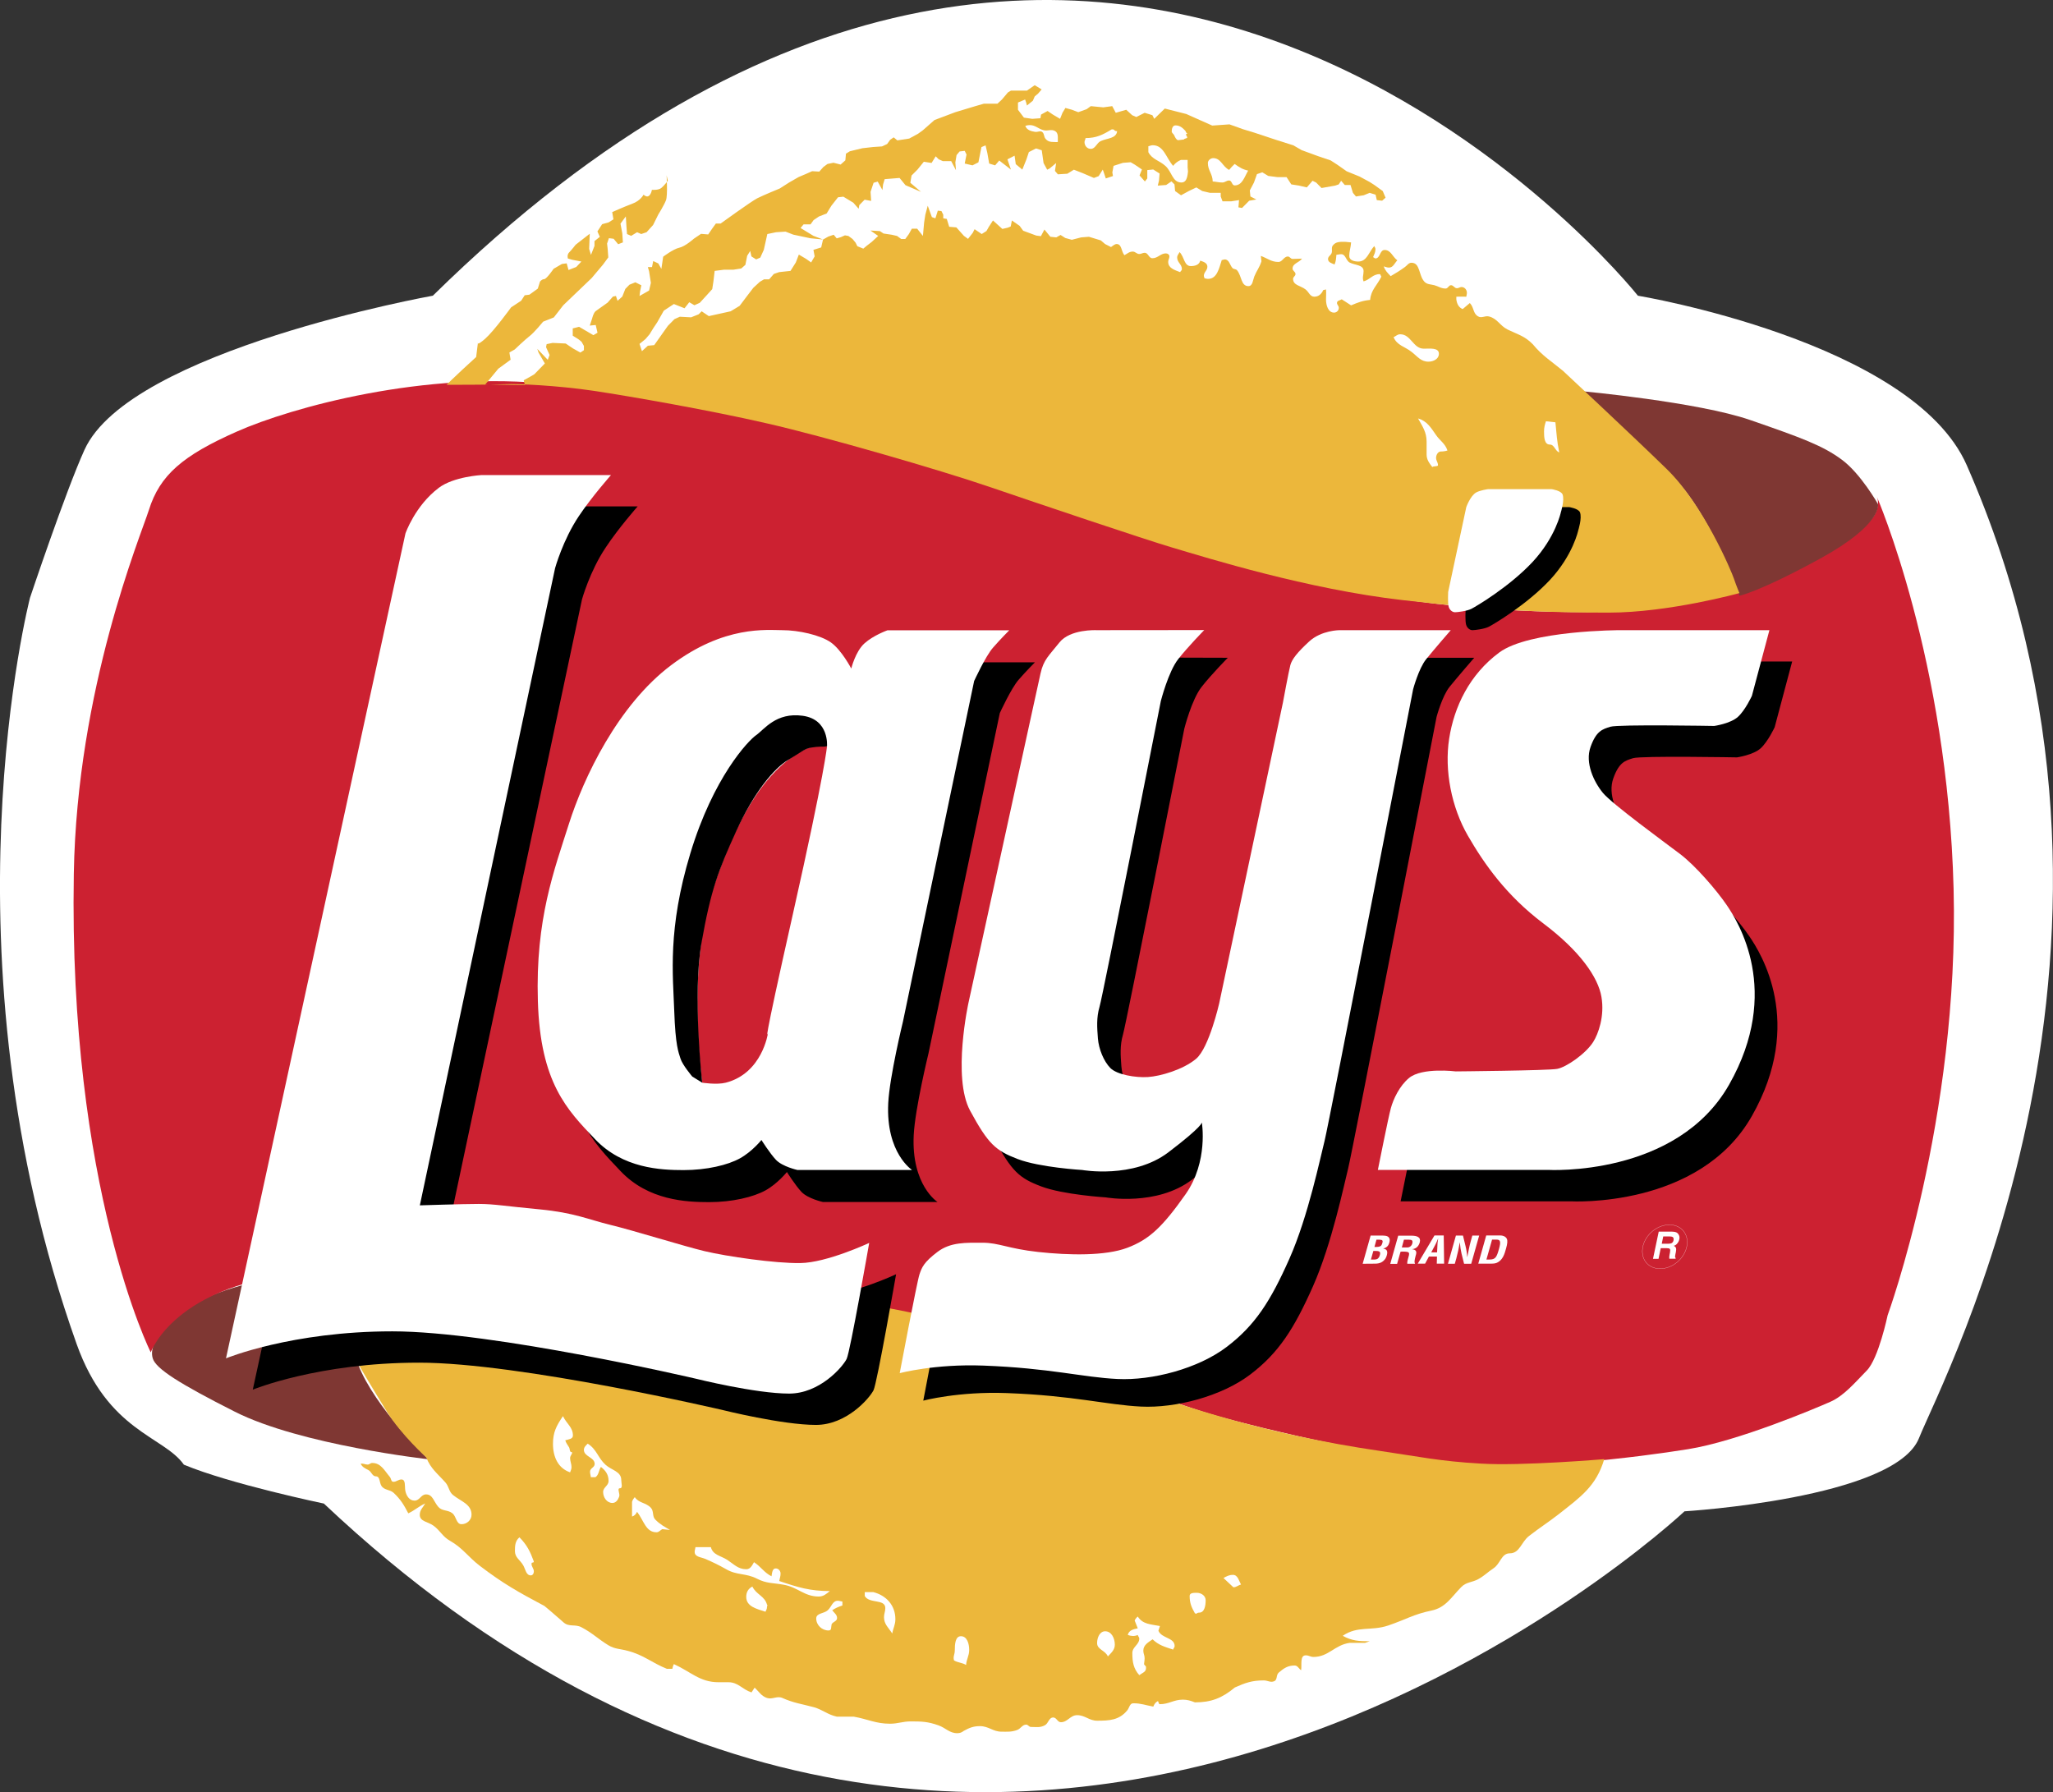
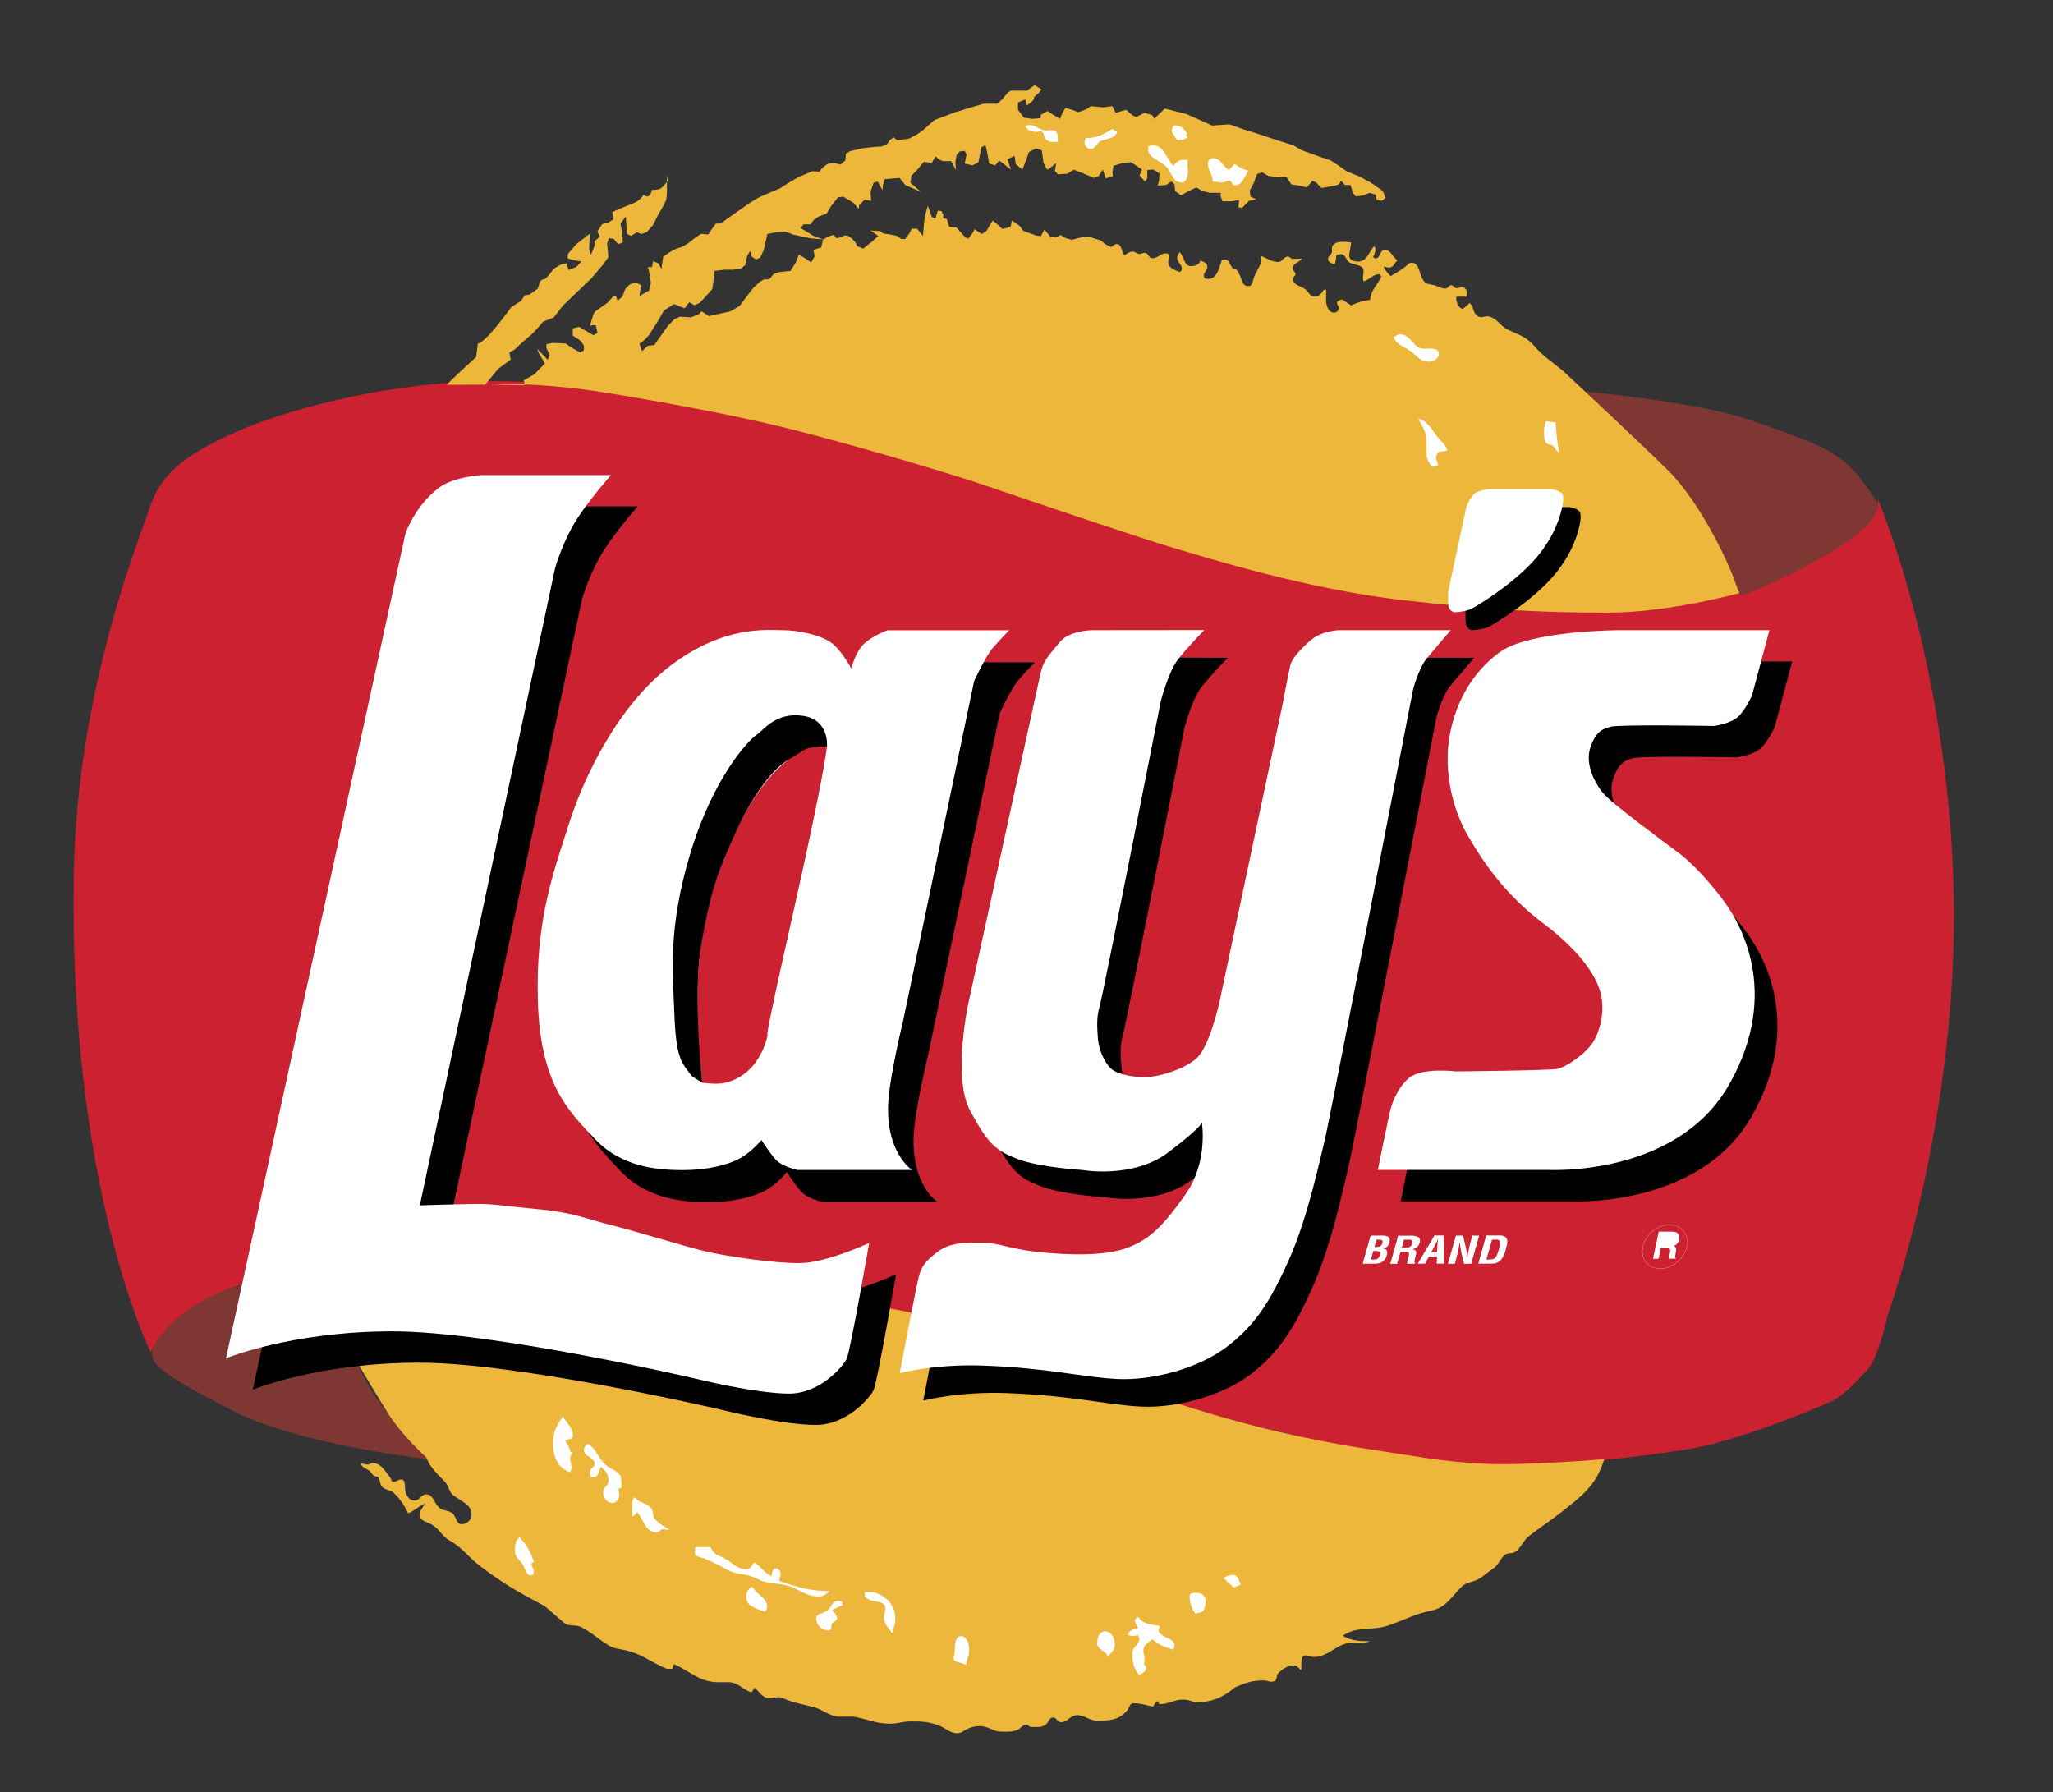
<svg xmlns="http://www.w3.org/2000/svg" version="1.1" id="Layer_1" x="0px" y="0px" viewBox="0 0 2038.6 1779.4" style="enable-background:new 0 0 2038.6 1779.4;" xml:space="preserve">
  <rect x="0" y="0" width="2038.6" height="1779.4" fill="#333333" stroke="none" />
  <style type="text/css">
	.st0{fill:#FFFFFF;}
	.st1{fill:#7F3733;}
	.st2{fill:#CC2131;}
	.st3{fill:#ECB73B;}
	.st4{fill:none;stroke:#FFFFFF;stroke-width:0.201;stroke-miterlimit:2.613;}
</style>
  <g>
    <g>
-       <path class="st0" d="M429.8,293.6c0,0-300.9,53.9-345.9,153c-18.9,41.7-54.1,146.9-54.1,146.9s-91.6,353.7,46.3,741    c31.1,87.2,86.4,91.2,106.5,119.8c46.3,19.3,139,38.6,139,38.6c679.1,640.2,1351.1,7.7,1351.1,7.7s208.8-12.6,232.8-72.6    c24-60.1,254.4-494.2,47.5-966c-54-123.1-326.6-168.4-326.6-168.4S1101.8-367,429.8,293.6L429.8,293.6z" />
      <path class="st0" d="M1173.1,166v-11.4h-6.6c-3,1.2-5.6,3.2-7.5,5.8c-7.1-8.3-9.2-20.4-20-20.4c-1.7,0-2.6,0.7-4.3,1v5.8    c3.8,7.3,10.6,8,16.7,13.6c6.4,5.8,6.8,16.3,15.6,16.3c6.4,0,6.1-8.7,6.8-15.3L1173.1,166z M1232.3,165c-5.4-1.2-8.5-3.2-13.2-6.6    c-2,1.8-3.8,3.7-5.4,5.8c-6.6-3.4-8-11.7-15.6-11.7c-2.6,0-5.2,2.2-5.2,4.9c0,7.3,4.7,10.9,4.7,18.2c3.8,0.2,5.6,1,9.4,1    c2.6,0,4-1.9,6.6-1.9c2.8,0,2.6,4.9,5.4,4.9C1226.6,179.6,1228.5,171.6,1232.3,165z M1098.8,124.4c-8.7,5.4-15.1,8.5-25.5,8.5    c0,1.5-0.9,2.4-0.9,3.9c0,3.6,2.6,6.8,6.1,6.8c4.7,0,5.7-5.8,9.9-7.8c6.4-2.9,15.1-2.4,15.8-9.7    C1100.7,126.4,1102.3,123.9,1098.8,124.4L1098.8,124.4z M1046.2,136.8c-0.1-4.3,0.8-8.9-2.8-10.9c-3.7-2.1-6.9,0.2-11.1-0.8    c-5.5-1.4-8.1-5.1-13.7-5.1c-1.6,0-2.8,0.3-4.3,0.8c1.5,4.1,5.2,5.2,9.4,5.9c2.8,0.5,5.4-1.6,7.4,0.4c1.9,1.9,1.2,4.2,2.9,6.3    c2.3,2.9,5,3.3,8.6,3.3C1043.6,136.8,1045.3,137,1046.2,136.8L1046.2,136.8z M1173,128.4c-1.4,0-1.3-1.8-2.4-2.9    c-2.9-3-5.3-5.1-9.4-5.1c-2.7,0-3.7,3.2-3.7,5.9c0,1.8,1.7,2.4,2.5,4c0.9,2,1.6,4,3.7,4.8l5.8-0.7c0.1-0.9,3.2-1,3.2-2    c0-1.3-1.2-1.7-1.2-3C1171.4,128.8,1173.7,128.4,1173,128.4L1173,128.4z M500.8,1521.7c-6.6-10.9-14.5-13.6-20.3-24.6    c-4.7,5.8-6,10.7-6,18.2c0,3.5,1.3,5.2,1.5,8.7c4.9-1.5,5.4-6.2,9-9.9C488.7,1520,495,1525.2,500.8,1521.7L500.8,1521.7z" />
    </g>
    <path class="st1" d="M425.3,1448.9c0,0-126.6-14.1-192.1-47.2c-55.2-27.9-78.4-42.7-81.5-52.9c-5.9-19.1,24.1-46,53-60.1   c28.5-13.9,102.9-29.8,120.5-25.9c17.5,4,17.5,58.9,30.4,92C372.4,1398,425.3,1448.9,425.3,1448.9z" />
    <path class="st2" d="M149.7,1342.8c0,0-81.8-163.1-76.4-475.3c3.1-183.9,66.4-335.5,74.5-361c10.9-34.8,33.6-54.2,87.4-78   c53.8-23.9,187.1-60.9,313.4-47c126.3,13.9,271,43.2,478.1,115.1c207.3,71.9,347.8,109.1,533,111.1c185.2,2,255.8-62.1,284.3-80   c28.5-17.9,19.5-35,19.5-35s70.6,162,76.4,390.1c5.8,228.1-65.5,423.1-65.5,423.1s-9,43-20.7,54.9c-11.7,11.9-22.6,25.1-36.3,31.1   c-13.6,6-91.3,39-141.2,47c-49.9,8-158.7,21.9-235.1,13.9c-76.4-8-183.3-33-233.2-47c-49.9-13.9-225.4-82.8-313.5-103.9   c-88.1-21.1-385-43.9-569.3-39C176.2,1266.8,149.7,1342.8,149.7,1342.8L149.7,1342.8z" />
    <path class="st1" d="M1570.6,388.4c0,0,115.4,10.7,167.2,28.6c51.8,17.9,72.5,25.6,91.2,39.5c18.8,13.9,35.8,44,35.8,44   s5.1,19.8-57.2,54c-60.4,33.1-80.3,37-80.3,37s-27.1-76.5-62.8-114.8C1644.4,455.1,1570.6,388.4,1570.6,388.4L1570.6,388.4z" />
    <path class="st3" d="M1593,1448.8c-8,26.9-23.5,37.5-44.9,54.4c-11.3,8.8-18.5,13.1-29.8,21.9c-7.8,6-9.2,17.2-19.1,17.2   c-8.4,0-9.2,10.2-16.1,14.8c-5.9,3.9-9,7.4-15.3,10.9c-6.1,3.3-11.8,2.7-16.8,7.8c-10.1,10.3-15.5,20.5-29.8,23.4   c-17.2,3.5-26.2,9.2-42.8,14.8c-17,5.7-30.2,0-45.1,10.2c9.2,5.1,16.2,5.4,26.8,5.4l-4.6,1.6h-15.3c-14.9,2.1-21,14-35.9,14   c-3.1,0-4.6-1.6-7.7-1.6c-5.9,0-3.8,8.8-4.6,14.8c-2.5-1.7-3.4-4.7-6.5-4.7c-6.7,0-10.7,2.7-15.7,7c-2.9,2.5-1.1,7.2-4.6,8.6   c-3.6,1.6-6.3-0.8-10.3-0.8c-11.5,0-18.2,2.3-28.7,7c-12.6,10.5-23.4,14.8-39.7,14.8c-4-1.6-7.5-2.7-11.9-2.7   c-9.2,0-13.8,4.5-22.9,4.5c-1.3,0-1.1-2.1-1.9-3.1c-2.3,1.2-3.6,2.9-4.6,5.5c-7.9-1.4-12-3.3-19.9-3.3c-3.6,0-3.8,4.5-6.1,7.2   c-8,9.6-17.6,10.1-29.8,10.1c-8,0-11.9-5.5-19.9-5.5c-6.7,0-9.4,7-16.1,7c-3.4,0-4.2-4.7-7.6-4.7c-4.4,0-4.6,5.9-8.4,7.8   c-4.8,2.5-8.4,1.6-13.8,1.6c-1.9,0-2.7-2.3-4.6-2.3c-4,0-5.4,4.1-9.2,5.4c-5.5,2-9.4,1.6-15.3,1.6c-8.6,0-12.8-5.5-21.4-5.5   c-6.5,0-10.5,1.6-16.1,4.7c-2.1,1.6-3.8,2.3-6.5,2.3c-7.8,0-11.5-5.3-18.7-7.8c-10.3-3.7-16.6-3.9-27.5-3.9c-8,0-12.6,2.3-20.6,2.3   c-14.1,0-21.8-4.5-35.9-7h-16.8c-9.5-2.1-13.8-6.8-22.9-9.4c-12.2-3.3-19.9-4.1-31.3-9.2c-5.4-2.3-9.7,1.8-15.3,0   c-5.7-2-7.6-6-12.2-10.2l-3.1,4.7c-9.4-3.1-13.2-10.1-22.9-10.1h-9.9c-18.5,0-27.3-10.3-44.3-18c-0.8,1.8-1.2,2.7-1.5,4.7h-5.4   c-15.3-6.2-22.9-13.7-39-17.9c-7.3-2-12.6-1.6-19.1-5.5c-10.5-6.4-15.7-12.1-26.8-17.9c-6.3-3.3-12.2,0-17.6-4.7   c-7.3-6.2-11.5-10.2-19.1-16.4c-26-13.8-41-22.2-64.1-39.8c-11.8-9-16.8-17.6-29.8-25c-7.3-4.1-9.4-9.8-16.1-14.8   c-5.4-4.1-13.8-4.1-13.8-10.9c0-4.9,3.1-7.2,5.4-11.3c-6.9,3.1-9.9,6.6-16.8,9.8c-4.4-8.4-7.6-13.8-14.5-20.3   c-3.8-3.5-9.4-2.5-12.2-7c-2.1-3.3-1.3-9.4-5.4-9.4c-3.8,0-4.2-4.5-7.6-6.3c-3.4-1.7-5.9-2.9-7.6-6.2c2.7-0.6,4.2,0.8,6.9,0.8   c1.9,0,2.7-1.6,4.6-1.6c8.6,0,12,7.4,17.6,14c1.3,1.8,1.1,4.7,3.4,4.7c3.2,0,4.8-2.3,8-2.3c4.4,0,3.1,6.6,3.8,10.9   c0.9,5.1,4,10.1,9.2,10.1c5.2,0,6.3-6.2,11.5-6.2c6.7,0,7.6,7.4,12.2,12.5c3.8,4.3,9.4,2.7,13.8,6.2c4.2,3.3,3.8,10.9,9.2,10.9   c5.2,0,9.9-4.1,9.9-9.4c0-10.5-10.3-13.1-18.3-19.5c-4.2-3.3-4-8.4-7.6-12.5c-8-9-14.7-13.7-19.1-25c-1.7,0.8,0,0,0,0   s-24.6-22-39.1-45.4c-14.5-23.4-28.4-47.2-28.4-47.2l-27.4-92.4c0,0,344.3-2.7,560.9,38.2c140.6,26.5,250.7,106.9,481.5,140.5   c38.4,5.6,58.8,10.2,99.3,12.5C1510.5,1455.8,1593,1448.8,1593,1448.8L1593,1448.8z" />
    <path d="M633.2,502.8H504.6c0,0-27.4,1.5-42.2,12.6c-23.7,17.8-33.2,45.4-33.2,45.4l-178.2,819c0,0,64.9-26.8,165.2-26.8   s301.7,47.1,301.7,47.1s59,14.7,92.3,14.7c30.3,0,52.9-26.1,57.2-34.4c3.5-6.9,22.4-115.2,22.4-115.2s-42.1,19.7-68.4,20   c-24.9,0.4-72.6-6.5-95-11.8c-20.2-4.8-71.5-20.7-93.6-26.1c-22.1-5.4-35.8-12.2-70.1-15.4c-34.4-3.2-45.2-5.4-60.6-5.4   c-15.4,0-58.5,1.4-58.5,1.4l134.3-632.7c0,0,7.7-27.9,23.5-51.5C614.1,524.4,633.2,502.8,633.2,502.8L633.2,502.8z" />
    <path class="st0" d="M606.7,471.7H478c0,0-27.4,1.5-42.2,12.6c-23.7,17.8-33.2,45.4-33.2,45.4l-178.2,819c0,0,64.9-26.8,165.2-26.8   s301.7,47.1,301.7,47.1s59,14.7,92.3,14.7c30.2,0,52.9-26.1,57.1-34.4c3.5-6.9,22.4-115.2,22.4-115.2s-42.1,19.7-68.4,20   c-24.9,0.4-72.6-6.5-95-11.8c-20.2-4.8-71.5-20.8-93.6-26.1c-22.1-5.4-35.8-12.1-70.1-15.4c-34.4-3.2-45.2-5.4-60.6-5.4   c-15.4,0-58.5,1.4-58.5,1.4l134.3-632.7c0,0,7.7-27.9,23.5-51.5C587.5,493.4,606.7,471.7,606.7,471.7L606.7,471.7z" />
    <path d="M931,1193.5H817.2c0,0-14.9-3.3-21.3-10c-6.3-6.7-14.5-19.8-14.5-19.8s-9.2,11.5-21.2,18.2c-12.1,6.7-33.1,11.7-56,11.7   c-22.9,0-60.3-1.7-87.9-30.7c-27.6-29-54.4-55.7-56.8-137.1c-2.5-81.4,16.3-130.2,30.9-175.9C604.9,804.3,639,732.1,692,692.3   s95-34.7,110.6-34.7c15.5,0,37.4,4.6,48,12.1c10.6,7.5,20.2,25.9,20.2,25.9s4.1-16.9,13.1-25c9-8.1,22.9-13,22.9-13h120.9   c0,0-8.8,8.8-16.1,17.2c-7.4,8.3-18.8,33.2-18.8,33.2L922,1045.8c0,0-13.4,54.9-14.7,81.4C904.9,1176.9,931,1193.5,931,1193.5   L931,1193.5z M1112,652.8c0,0-26-1.2-36.6,12.2c-10.6,13.4-15.7,16.9-18.8,30.9c-3.1,14-7.1,32.3-7.1,32.3l-64.4,294.6   c0,0-16.3,74.1,1.6,107.2c18,33.2,25.3,39.7,47.2,48c21.9,8.3,64.2,10.9,64.2,10.9s50.5,9,85.4-17.5s33.3-29.8,33.3-29.8   s6.7,38.8-16.1,71.4c-22.9,32.5-36,44.8-57.8,53.2c-21.9,8.3-58.3,7.5-88.5,4.2c-30.2-3.3-39-9.2-55.4-9.2   c-16.4,0-31.7-0.8-44.8,9.2c-13.1,10-15.3,14.8-17.8,22.3c-2.5,7.5-19.6,98-19.6,98s34.9-9.3,83-7.5c66.6,2.5,98.9,11.7,133.2,13.4   c34.3,1.7,79.9-10.2,108.3-31.7c28.4-21.5,43.7-45.5,62.5-87.8c18.8-42.4,30.9-101.2,34.9-117c4.1-15.9,87.8-448.3,87.8-448.3   s5.5-20.6,12.9-29.8c7.4-9.2,24.5-28.9,24.5-28.9h-110.6c0,0-18,0-30.2,11.3c-11.6,10.8-17,17.5-18.6,23.4   c-1.6,5.9-7.4,37.3-7.4,37.3l-63.3,298.7c0,0-10,44-22.9,54.9c-12.9,10.9-35.6,17.3-47.8,18.2s-30.9-2.3-37.4-9   c-6.5-6.7-11.4-18.6-12.2-29.2c-0.8-10.6-1.6-20.6,1.6-31.5c3.3-10.9,60.9-303.7,60.9-303.7s7.3-29,17.2-41.5   c9.8-12.5,26-28.9,26-28.9L1112,652.8L1112,652.8z" />
    <path class="st0" d="M1088.6,625.7c0,0-25.9-1.2-36.6,12.2c-10.6,13.4-15.7,16.9-18.8,30.9c-3.1,14-7.1,32.3-7.1,32.3l-64.4,294.5   c0,0-16.3,74.1,1.6,107.2c18,33.2,25.3,39.6,47.2,48c21.9,8.4,64.2,10.9,64.2,10.9s50.5,9,85.4-17.5c34.9-26.5,33.3-29.8,33.3-29.8   s6.7,38.8-16.1,71.3c-22.9,32.5-36,44.9-57.8,53.2c-21.9,8.3-58.2,7.5-88.5,4.2c-30.2-3.3-39-9.2-55.4-9.2   c-16.3,0-31.7-0.8-44.8,9.2c-13.1,10-15.3,14.8-17.8,22.3c-2.5,7.5-19.6,98-19.6,98s34.9-9.3,83-7.5c66.6,2.5,98.9,11.7,133.2,13.3   c34.3,1.7,79.9-10.2,108.3-31.7c28.4-21.5,43.7-45.5,62.5-87.8c18.8-42.4,30.8-101.2,34.9-117c4.1-15.9,87.9-448.3,87.9-448.3   s5.5-20.6,12.9-29.8c7.4-9.2,24.5-28.9,24.5-28.9h-110.5c0,0-18,0-30.2,11.3c-11.7,10.8-17,17.5-18.6,23.4   c-1.6,5.9-7.4,37.3-7.4,37.3l-63.3,298.7c0,0-10,44-22.9,54.9c-12.9,10.8-35.5,17.3-47.8,18.1c-12.3,0.8-30.8-2.3-37.4-9   c-6.5-6.7-11.4-18.6-12.3-29.2c-0.8-10.6-1.6-20.7,1.6-31.5c3.3-10.8,60.9-303.7,60.9-303.7s7.4-29,17.2-41.5   c9.8-12.5,25.9-28.9,25.9-28.9L1088.6,625.7L1088.6,625.7z" />
    <path d="M1779.6,656.8h-148.1c0,0-90.1,0-120.2,22.2c-29.6,21.8-44.8,54-49.7,85.5c-4.9,31.5,2.2,68.2,18.6,96.4   c16.3,28.2,49.4,53.3,86,80.9s43.3,59.9,46.6,79.1c3.3,19.2-3.1,36.9-8.2,44.9c-7.4,11.7-26.8,25-35.8,26.7   c-9,1.7-100.7,2.5-100.7,2.5s-33.3-4.2-46.3,6.5c-9.5,7.8-15.6,21.1-18.1,30c-2.5,9-12.9,61.3-12.9,61.3h169   c0,0,127.6,7.3,179.8-84.7c52.7-92.8,8.8-161.9-2.5-178.4c-9.9-14.6-30.9-39-46.4-50.7s-67.4-49.7-76.4-60.5   c-9-10.9-18-29.8-12.3-45.7c5.7-15.9,11.6-17.5,19.6-20c8-2.5,103.2-0.8,103.2-0.8s16.1-2.3,23.5-9c7.3-6.7,13.9-20.9,13.9-20.9   L1779.6,656.8z" />
    <path class="st0" d="M1757,625.7h-148.2c0,0-90.1,0-120.1,22.2c-29.6,21.9-44.8,54-49.7,85.5c-4.9,31.5,2.3,68.2,18.6,96.4   c16.3,28.2,38.2,59.4,74.8,87c36.6,27.5,54.6,53.8,57.8,73c3.3,19.2-3.1,36.8-8.2,44.8c-7.4,11.7-26.8,25.1-35.8,26.7   c-9,1.7-100.7,2.5-100.7,2.5s-33.3-4.2-46.3,6.5c-9.5,7.8-15.7,21.1-18.1,30c-2.5,9-12.9,61.3-12.9,61.3h169   c0,0,127.6,7.3,179.8-84.7c52.7-92.8,8.8-161.9-2.5-178.4c-9.9-14.5-30.9-39-46.4-50.7c-15.5-11.7-67.4-49.6-76.4-60.5   c-9-10.9-18-29.8-12.3-45.7c5.7-15.9,11.7-17.5,19.6-20c8-2.5,103.2-0.8,103.2-0.8s16.1-2.3,23.5-9c7.4-6.7,13.9-20.9,13.9-20.9   L1757,625.7z" />
    <path class="st3" d="M986,218.9l9.3,8.4l5.3-1.2l3-1.2l1.2-6l7.7,5.4l3.5,4.8l13,4.8l4.6,0.6l3.5-6.6l5.9,7.2l5.9,0.6l4.2-2.4   l4.7,3l6.5,1.8l9.3-2.4l7.7-0.6l11.8,3.6l4.2,3.6l5.9,3c1.8-1.1,3.6-3,5.6-3c5.2,0,4.4,7.1,7.7,11.1c2.9-1.5,4.8-3.6,8.3-3.6   c2.7,0,3.8,2.4,6.5,2.4c2.1,0,3.2-1.2,5.3-1.2c3.7,0,4,5.4,7.7,5.4c5.5,0,8-4.8,13.4-4.8c1.8,0,3.5,1.2,3.5,3   c0,2.1-1.2,3.3-1.2,5.4c0,6.2,6.1,8,11.8,10.2c0.6-1.1,1.8-1.7,1.8-3c0-4.8-4.7-6.6-4.7-11.5c0-2.3,1.5-3.5,2.4-5.4   c4.9,5,4.4,13.9,11.2,13.9c4.1,0,8.4-1.2,9.3-5.4c3.4,1.1,7.1,2.4,7.1,6c0,3.8-3.5,5.3-3.5,9.1c0,0.9,0.6,1.5,0.6,2.4   c1.3,0.2,2.2,0.6,3.6,0.6c8.8,0,10.8-10.1,13.6-18.7c1.2,0,1.8-0.6,3-0.6c4.3,0,4.9,5.3,7.5,8.4c1.2,1.5,3.5,0.9,4.7,2.4   c4.7,5.7,3.8,15.7,11.2,15.7c4.3,0,4.4-5.7,5.9-9.6c2.4-5.9,5.2-8.9,7.1-15.1c-0.3-1.8-0.4-3.5-0.6-5.3c6.6,2.4,10.3,6,17.4,6   c4.1,0,5.3-5.4,9.4-5.4c2.1,0,2.7,2.4,4.7,2.4c3.7,0,5.7-0.3,9.4-0.3c-3.1,4.1-9.4,4.7-9.4,9.9c0,2.4,2.9,3,2.9,5.4   c0,2.1-2.4,2.7-2.4,4.8c0,6.5,7.4,6.6,12.4,10.5c3.4,2.6,4.3,7.2,8.7,7.2c4.3,0,7.1-2.7,8.9-6.6l2.7-0.6c0.3,3.9,0,6,0,10   c0,5.9,2.2,13,8,13c2.6,0,4.7-2.1,4.7-4.7c0,0,0-0.1,0-0.1c0-2-1.8-2.9-1.8-4.8c0-2.4,2.8-2.4,4.7-3.6l9.3,6   c6.9-2.9,11.4-4.7,18.9-5.4c0.9-10.1,6.8-14.2,11.2-23.2c-0.9-0.5-0.6-2.4-1.8-2.4c-6.8,0-9.4,5.4-15.9,7.2c-1.5-3.8,0-6.2,0-10.2   c0-6.3-8-5.7-13.6-8.4c-4.1-2-4-8.4-8.7-8.4c-1.8,0-3,0.5-4.7,0.6c-0.3,3.8-0.4,6.2-1.8,9.6c-2.9-1.2-6.5-2.1-6.5-5.4   c0-2.7,2.8-3.6,3.6-6c0.9-2.7-0.6-5.3,1.2-7.5c2.8-3.6,6.6-3.6,11.2-3.6c2.6,0,4.3,0.5,6.9,0.6c-0.3,5.3-1.8,8.3-1.8,13.6   c0,4.1,4.9,5.4,8.9,5.4c8.6,0,10.2-9,15.9-15.4c0.3,1.1,1.2,1.8,1.2,3c0,3.3-1.2,5.1-2.4,8.1c1,0,1.3,1.2,2.4,1.2   c4.7,0,4.3-8.4,9-8.4c6.3,0,7.7,6.5,12.7,10.3c-2.9,3-4.1,7.2-8.3,7.2c-2.1,0-3.3-0.8-5.2-1.2c1.6,4.4,3.7,6.3,6.9,9.7   c5.6-3.3,9-5.3,14.2-9.1c2.4-1.7,3.5-4.2,6.5-4.2c8.7,0,7,12.4,12.7,18.7c2.8,3,6.2,2.6,10,3.6c4.3,1.2,6.6,3.3,11.2,3.3   c2.4,0,3-3.3,5.3-3.3c2.5,0,3.4,3,5.9,3c1.8,0,2.8-1.2,4.6-1.2c3,0,5.3,2.7,5.3,5.7c0,1.5-0.4,2.4-0.6,3.9c-3.9,0-6.1-0.2-9.9,0   v2.7c0.6,4.5,2.4,8,6.3,9.6l7.1-6c4.3,4.4,3,10.4,8.3,13.3c3.5,2,6.6-0.9,10.6,0c8.6,2.1,10.8,9.2,18.8,13.1   c9.9,4.8,16.8,6.3,24.8,14.5c9.6,11.6,18.5,16.9,30,26.4c5.8,4.7,0,0,0,0s65.8,61.3,102.8,97.3c37,36,64.6,102,67,109.2   c2.4,7.2,5.4,14.2,5.4,14.2s-69.9,19.4-129.9,19.4c-60.1,0-112-1.7-205.2-12.5c-94-10.9-191.7-41.3-228.7-52.3   c-26.4-7.8-132.2-43.4-181-60.1c-48.8-16.7-162.7-49.7-220.4-62.9c-57.7-13.3-135.9-26.9-172.3-32.4c-36.4-5.4-76.6-7.2-87.6-6.6   c-11,0.6-58.7,0.6-58.7,0.6s8.7-8.6,15.8-15.1c7.1-6.5,13.6-12.5,13.6-12.5l1.8-14.5c0,0-1.8,4.2,7.1-3.6s25.8-31.2,25.8-31.2   l10-6.6l3.5-5.4l4.7-0.6l8.3-6l2.2-7c0,0,1.8-2.4,4.1-2.4c2.4,0,9.4-10.3,9.4-10.3l8.3-4.8l4.7-0.6l1.8,6.6l7.7-3l5.1-5.4l-9.3-1.8   l-4.1-1.2c0,0-1.2-3.6,1.2-6c2.4-2.4,6.5-7.7,6.5-7.7l14-10.9l-0.6,15.1l1.8,5.9l3.5-8.9v-4.8l5.3-4.2l-2.4-5.4l4.7-7.2l6.5-1.8   l4.7-3l-1.2-7.2c0,0,11.6-5.2,19.9-8.3c8.3-3,11.2-9,11.2-9s3,3,5.3,1.2c2.4-1.8,3-6,3-6s6.3,0.6,9.3-1.8c3-2.4,6.5-7.2,6.5-7.2   l-1.2-5.4c0,0,1.2,19.9-0.6,24.7c-1.8,4.8-7.7,14.3-7.7,14.3l-5.1,10.3l-6.5,7.2l-5.3,1.8l-4.1-1.8l-5.9,3.6l-4.1-1.8l-0.6-7.8   l-0.6-9.7l-5.3,7.2l1.8,9.6l0.6,9l-4.7,1.8l-4.5-5.4l-4.7-0.6l-1.8,5.4l0.6,5.4l0.6,8.3l-5.3,7.2l-11.2,13.3l-28.2,27l-9.4,12.1   l-10.6,4.2c0,0-8.7,10.7-13.4,14.3c-4.7,3.6-14.8,13.3-14.8,13.3l-5.3,3l1.2,7.2l-12.2,8.9l-13,15.7l39.4,0.6l-1.2-4.8l6.5-3.6   l4.1-2.4l10.4-10.7l-6.3-10.9l-1.2-3.6l10.4,10.9l1.8-4.8l-3.5-7.8l0.6-3l5.9-1.2l13,0.6l7.1,4.8l7.5,4.2l3.5-2.4v-4.2l-2.4-4.2   l-3-2.4l-5.7-3.6v-7.2l6.3-1.6l14.2,8.3l4.1-2.4l-1.8-7.7l-5.9,0.6l2.4-7.2c0,0,1.2-5.4,3.5-7.2c2.4-1.8,11.8-8.4,11.8-8.4l5.3-6   l3-0.6l1.6,4.8l4.7-4.2l3-7.6l4.1-4.2l5.9-2.4l5.9,3l-1.2,5.8l-0.6,4.8l9.5-5.4l1.8-7.6l-1.8-11.5l-1.2-4.2h4.1l1.2-6l5.1,2.4   l3,5.4l1.8-12.1c0,0,10-7.6,15.9-8.9c5.9-1.2,14.6-9,14.6-9l7.1-4.8l7.1,0.6l4.1-6l3.5-4.8h4.7c0,0,30.5-22.1,36.4-25.1   c5.9-3,22.3-9.7,22.3-9.7l9.4-6l9.4-5.4l7.1-3l6.3-2.8l7.1,0.4l4.1-4.6l4.1-3l5.9-1.2l7.1,1.8l4.7-4.2l0.6-6.6l3.9-2.4l12.4-3   l10.6-1.2l8.9-0.6l5.1-2.4l3-4.2l3.5-2.4l3.6,3l11.8-1.8l8.8-4.8l4.7-3.4l11.6-10.2l20.7-7.8l19.9-6l8.3-2.4h13.6l4.5-4.2l5.9-7   l3-1.8h15.9l7.7-5.4l6.9,4.2l-3.4,4l-3.5,3l-1.8,4.2l-5.9,4.8l-0.6-2.4l-1.2-3.6l-7.1,3v7.2l5.9,7.8l8.3,1.2l8.1-0.6l0.6-3.6   l6.5-3.6l5.3,3.6l7.1,4.2l2.4-6l2.9-4.8l6.5,1.8l6.3,2.4l8.3-3l4.1-3l12.4,1.2l8.9-1.2l3.5,6.6l10.4-3l5.9,5.4l4.1,1.8l8.3-4.2   l7.7,2.4l1.8,3.6l10.5-10.2l21.3,5.4l25.8,11.5l17.1-1.2l13.4,4.8l11.2,3.4l21.7,7.2l17.1,5.4l8.3,4.8l16.4,6l12.4,4.2l6.5,4.2   l9.4,6.6l12.8,5.2l10,5.4l4.7,3l8.3,6l2.8,6.6l-3.4,3l-5.3-0.6l-1.2-5.4l-5.9-1.8l-5.9,2.4l-7.7,1.2l-3-3.6l-2.4-7.8h-5.7l-3.6-4.2   l-2.4,3.6l-3.5,1.2l-13.6,2.4l-5.3-5.4l-3.6-1.8l-5.7,6.6l-7.7-1.8l-7.7-1.2l-4.7-7.2h-8.9l-9.3-1.2l-5.9-3.6l-5.3,1.8l-3,8.4   l-4.1,7.8l0.6,6l5.9,3l-7.1,1.2l-7.1,7.2l-3.6-0.6l0.6-7.2l-7.7,1.2h-8.7l-1.8-4.8v-3.6h-10.6l-7.7-1.8l-5.9-3.6l-7.5,3.6l-7.7,4.2   l-5.9-4.2l-0.6-6.6l-3-3l-5.3,3.6l-8.3,0.6l1.2-4.8l0.6-7.2l-6.3-4l-5.9,0.6v8.3l-2.4,3l-5.3-6l2.4-5.9l-7.1-4.8l-4.1-2.4l-7.7,0.6   l-9.3,3l-1.2,6.5l0.6,3.6l-7.1,2.4l-1.8-5.4l-1.2-3.4l-4.1,6.5l-4.7,1.8l-11.2-4.8l-8.7-3.4l-6.5,4l-9.4,0.6l-2.9-3.4l1.2-7.8   l-6.5,5.4l-2.4,1.2l-3.6-6.6l-1.8-12.7l-5.7-1.8l-7.1,3.6l-2.4,7.2l-4.1,10.2l-6.5-5.4l-1.2-8.4l-7.1,3.6l3.5,10.2l-11.6-9   l-4.1,4.8l-5.9-1.8l-1.8-10.3l-1.8-7.8l-4.1,1.8l-3,15.1l-5.9,3l-7.7-1.8l1.8-9l-1.8-3.6l-5.1,0.6l-3,3.6l-1.2,7.2l0.6,7.8l-4.7-9   h-8.3l-4.1-1.8l-3-3l-4.1,6.6l-7.7-1.2l-6.3,7.8l-5.9,5.9l-1.2,7.2l10.6,9l-15.4-6.6l-5.9-7.2l-14.8,1.2l-1.6,5.4l-0.6,5.4   l-4.7-8.4l-4.1,1.2l-3,9l0.6,9l-6.5-1.2l-5.3,5.4l-0.6,3.6l-5.3-6l-9.9-6l-5.3,0.6l-6.6,8.4l-4.7,7.7l-7.7,3l-5.3,3.6l-3,4.2h-6.9   l-3,3.6l12.8,7.8l9.4,3.6l-12.4-1.2l-17-3.6l-7.7-3l-9.4,0.6l-8.7,1.8l-3.5,15.7l-3.5,7.7l-4.1,1.8l-4.7-3l-1.2-5.4l-3,4.8l-1.8,9   l-4.1,3.6l-7.7,1.2h-9.3l-9.4,1.2l-1.2,10.3l-1.2,7.8l-4.7,5.2l-7.7,8.4l-5.3,2.4l-5.1-3l-4.7,6l-10.6-4.2l-10,6.6l-6.5,11.5l-4,6   l-3.6,5.9l-4.1,4.8l-5.9,4.8l2.4,7.2l5.9-5.4l6.3-0.6l7.7-10.9l5.9-8.3l6.5-6.6l5.3-2.4l11.2,0.6l7.5-3l3-3l7.1,4.8l21.7-4.8   l8.9-5.4l7.7-10.2l5.9-7.7l6.5-6l4.1-2.4h5.1l4.7-5.4l5.3-1.8l11.2-1.2l5.3-8.4l3-7.8l7.1,4.2l5.1,3.6l3.5-6l-1.2-6.5l7.7-2.4   l1.8-7.8l5.3-3l5.3-1.8l3,3.6l4.1-1.2l4.1-1.8l3.4,0.6l4.1,3l3,3.6l1.8,3.6l5.9,2.4l3.6-3l4.7-3.6l6.5-6l-7.7-5.4l9.4,0.6l3.6,2.4   l8.1,1.2l5.3,1.2l4.1,3h4.1l3.5-4.8l3-5.4h5.3l5.7,7.2l1.2-13.3l1.2-7.8l2.4-8.9l4.1,11.3l3.5,1.2l2.4-7.6l3.6,0.4l1.8,3.6v3.6   l3.5,0.6l2.4,7.8l7.1,0.6l7.5,8.4l4.1,3l4.7-6l1.8-3.6l7.1,4.8l4.7-3l2.4-4.2L986,218.9L986,218.9z" />
    <path d="M1473.3,521.3l-18,84.3c0,0-0.6,11.5,0.6,14.9c1.1,3.4,3.9,5.2,6.2,5.2c2.3,0,11.8-1.1,16.3-3.4   c4.5-2.3,37.6-21.8,60.7-46.5c23-24.7,28.1-49.3,28.1-49.3s3.9-12,1.7-17.8c-1.5-3.8-10.7-5.2-10.7-5.2h-63.5c0,0-7.9,1.1-11.8,3.4   C1477.3,510.4,1473.3,521.3,1473.3,521.3z" />
    <path class="st0" d="M1456,503.5l-18,84.3c0,0-0.6,11.5,0.6,14.9c1.1,3.4,3.9,5.2,6.2,5.2c2.3,0,11.8-1.1,16.3-3.4   c4.5-2.3,37.6-21.8,60.7-46.5c23-24.7,28.1-49.3,28.1-49.3s3.9-12.1,1.7-17.8c-1.5-3.8-10.7-5.2-10.7-5.2h-63.5   c0,0-7.9,1.1-11.8,3.4C1459.9,492.6,1456,503.5,1456,503.5L1456,503.5z M821.9,750.1l-57,269.7c0,0,0.2,47.2-47,57.1   c-27.8,5.9-39.8-16.5-43.9-28.2c-2-5.7-13.9-99.7,1.6-166.9C694,802.6,721,763.5,739,741.8c18-21.7,36.8-34,54.6-32.3   c17.8,1.7,25.1,11.5,26.8,15.6S821.9,750.1,821.9,750.1L821.9,750.1z" />
    <path class="st0" d="M905.7,1161.7H791.9c0,0-14.9-3.3-21.3-10c-6.3-6.7-14.5-19.8-14.5-19.8s-9.2,11.5-21.3,18.2   c-12,6.7-33.1,11.7-56,11.7s-60.3-1.7-87.9-30.7s-54.4-55.7-56.8-137.1c-2.5-81.4,16.3-130.2,30.8-175.9   c14.5-45.7,48.6-117.9,101.6-157.7c52.9-39.8,95-34.7,110.6-34.7c15.5,0,37.4,4.7,48,12.2c10.6,7.5,20.2,25.9,20.2,25.9   s4.1-16.9,13.1-25c9-8.1,22.9-13,22.9-13h120.9c0,0-8.8,8.8-16.1,17.2c-7.4,8.3-18.8,33.2-18.8,33.2L896.7,1014   c0,0-13.4,54.9-14.7,81.4C879.6,1145,905.7,1161.7,905.7,1161.7L905.7,1161.7z" />
    <path class="st2" d="M821.2,741c0,0-1.8,24.1-33.9,166.7c-32.1,142.6-24.7,118-24.7,118s-5.5,39.9-41.9,49.3c-9,2.3-23.4,0-23.4,0   s-16.1-111.7,10.5-192c26.5-80.3,54.3-112.4,74.7-128.4c20.4-16.1,30.8-13.6,30.8-13.6l5.6,0.2L821.2,741z" />
    <path d="M821.2,741c0,0,2.5-26.6-24.1-30.3c-26.5-3.7-38.2,13.6-46.2,19.2c-8,5.5-42.6,42-65.4,117.4c-22.8,75.3-17.2,121-16,156.2   c1.2,35.2,4.3,41.3,6.2,47.5c1.8,6.2,11.7,17.9,11.7,17.9l9.9,6.1c0,0-9.9-87.6-0.6-139.5c9.2-51.9,16.5-71,34.4-110.3   c17.5-38.5,37.8-62.6,51.4-70.6c13.5-8,16.1-11.1,22.8-12.3c6.8-1.2,13.6-1,13.6-1L821.2,741z" />
    <path class="st0" d="M1179.3,170.3v-11.5h-6.7c-3,1.2-5.7,3.2-7.7,5.9c-7.2-8.3-9.3-20.5-20.3-20.5c-1.7,0-2.6,0.7-4.3,1v5.9   c3.8,7.3,10.8,8.1,17,13.7c6.5,5.9,6.9,16.4,15.8,16.4c6.5,0,6.2-8.8,7-15.4L1179.3,170.3z M1239.4,169.4   c-5.5-1.2-8.6-3.2-13.4-6.6c-2.1,2-3.8,3.7-5.5,5.9c-6.7-3.4-8.1-11.7-15.8-11.7c-2.6,0-5.3,2.2-5.3,4.9c0,7.3,4.8,11,4.8,18.3   c3.8,0.2,5.7,1,9.6,1c2.6,0,4.1-2,6.7-2c2.9,0,2.6,4.9,5.5,4.9C1233.6,184,1235.6,175.9,1239.4,169.4L1239.4,169.4z M1103.8,128.5   c-8.8,5.4-15.3,8.6-25.9,8.6c0,1.5-1,2.5-1,3.9c0,3.7,2.6,6.8,6.2,6.8c4.8,0,5.7-5.9,10.1-7.8c6.5-2.9,15.3-2.4,16.1-9.8   C1105.7,130.4,1107.4,128,1103.8,128.5L1103.8,128.5z M1050.4,141c-0.1-4.4,0.8-8.9-2.8-10.9c-3.7-2.1-7,0.2-11.2-0.8   c-5.6-1.4-8.2-5.1-13.9-5.1c-1.7,0-2.8,0.3-4.4,0.8c1.6,4.1,5.3,5.2,9.6,5.9c2.8,0.5,5.5-1.6,7.5,0.4c1.9,1.9,1.2,4.2,2.9,6.4   c2.3,2.9,5.1,3.3,8.7,3.3C1047.8,141,1049.4,141.2,1050.4,141z M1179.2,132.5c-1.5,0-1.4-1.8-2.4-2.9c-2.9-3-5.4-5.1-9.6-5.1   c-2.7,0-3.7,3.2-3.7,5.9c0,1.8,1.8,2.4,2.5,4c0.9,2,1.7,4,3.7,4.8l5.9-0.7c0.1-1,3.3-1,3.3-2c0-1.3-1.2-1.7-1.2-3   C1177.6,132.9,1179.9,132.5,1179.2,132.5L1179.2,132.5z M879.1,1596.7c0,3.5-1.3,5.4-1.3,9c0,7,4.4,10.3,8.2,16.2   c1-5.7,3.1-8.6,3.1-14.2c0-13.7-9-23.6-22-26.9h-8.4v3.9C863.2,1592.6,879.1,1587.3,879.1,1596.7L879.1,1596.7z M773.8,1569.8   c0.4-2.7,1.3-4.5,1.3-7.4c0-2.7-2.1-5.1-4.8-5.1c-3.4,0-3.6,4.3-4.2,7.8c-7.6-3.9-10.3-9.4-17.4-14c-1.9,3.3-3.6,7-7.6,7   c-8.2,0-12.2-4.9-19.1-9.4c-6.5-4.1-14.1-4.7-16.1-12.5h-15.3c-0.2,1.8-0.8,2.9-0.8,4.7c0,5.1,6.3,5.1,10.7,7   c8,3.5,13,5.9,20.6,10.2c10.7,6.2,19.5,3.7,30.6,9.4c9.4,4.9,16.2,4.1,26.6,6c13.9,2.5,20.5,11.7,34.6,11.7c4.8,0,7.5-2.5,11.1-5.4   C804.2,1579.7,792.7,1576.2,773.8,1569.8z M947.3,1648.6c-1.1-4.1,0.8-5.7,0.8-10c0-5.9,0.4-14,6.1-14c6.1,0,8.2,7.4,8.2,13.6   c0,5.9-2.7,9.2-3.1,15C955.9,1650.9,950.9,1650.9,947.3,1648.6L947.3,1648.6z M567.4,1441.8c-1.9,0-1.4-3.1-2.3-4.7   c-1.5-2.5-2.9-4.1-3.8-7c3.2-1,7.6-1.2,7.6-4.7c0-8.4-6.3-11.7-9.9-19.3c-6.5,9.6-9.9,16-9.9,27.5c0,12.9,5,24.2,17,28.3   c0.6-1.8,1.4-3.1,1.4-5.1c0-3.5-1.4-5.7-1.4-9.2C566.1,1445.3,569.7,1441.8,567.4,1441.8L567.4,1441.8z M761.6,1593.2   c-2.3-8.6-10.7-9.9-14.5-17.9c-4,2-6.1,5.5-6.1,10.2c0,9.6,10.1,11.9,19.1,14.8c0.8-1.8,1.5-2.7,1.5-4.7   C761.6,1593.8,762.7,1594.5,761.6,1593.2z M825.8,1612.7c1.3-2.5,5.4-2.9,5.4-6.1c0-3.5-2.9-5.1-4.8-7.8c3.6-2.3,5.9-3.3,10.1-4.7   v-3.9c-1.7-0.2-2.9-0.8-4.6-0.8c-5.2,0-6.1,5.9-9.9,9.4c-3.8,3.5-11.5,2.7-11.5,8.2c0,6.6,5.7,11.9,12.2,11.9   C826.1,1618.9,825,1616,825.8,1612.7L825.8,1612.7z M615.6,1477.7c3.1,0,1.3-5.1,1.3-8.2c0-8.6-9.6-9.6-15.7-15.2   c-7.6-7-8.6-15.2-17.6-20.9c-1.9,1.9-3.8,3.5-3.8,6.2c0,6.8,10.7,7.2,10.7,14c0,3.5-4.6,4.1-4.6,7.6c0,2.1,0.6,3.3,0.8,5.5h4.6   c3.4-2.4,3.1-6.5,5.4-10.2c4.8,3.7,7.6,7.8,7.6,14c0,4.7-5.4,6.2-5.4,10.9c0,5.5,3.8,10.9,9.2,10.9c3.4,0,5.5-2.9,6.7-6.2   C616,1483.2,612.3,1477.7,615.6,1477.7z M665.3,1519.1c-5.9-3.5-9.6-5.3-14.5-10.2c-3.4-3.3-1.3-8.2-4.4-11.7   c-5-5.5-11.9-4.5-16.1-10.7c-1.3,1.6-2.1,2.7-2.7,4.7v14.6c2.5-0.8,3.8-2.3,5-4.7c6.7,8.6,8.6,20.3,19.3,20.3c2.5,0,3.6-2,5.7-3.1   L665.3,1519.1z M1107,1633c0-6.4-3.3-13.3-9.6-13.3c-5.3,0-8,6.2-8,11.7c0,6.6,8.2,7.2,10.7,13.3   C1103.5,1641,1107,1638.2,1107,1633z M1224.7,1576l-9.8-9.2c3.2-1.7,5.5-3.1,9.4-3.1c4.8,0,5.7,5.5,8,9.6   C1229.6,1573.9,1227.4,1576.2,1224.7,1576L1224.7,1576z M1136,1652.4c0.2-2.3,0.6-3.7,0.6-6c0-2.9-1.3-4.5-1.3-7.4   c0-5.7,4.8-8.2,9.2-11.3c6.3,6,12,7.4,20.4,10.2c0.2-1.2,1.5-2.1,1.5-3.5c0-8.6-12.8-7.4-16.1-15.2l1.5-4.7c-9.2-1.8-17-1.6-22-9.4   c-1.3,1-2.4,2.4-3.1,3.9l3.1,7.8c-4.6,0.8-9,2.1-9.9,6.6c3.6,1.2,6.5,1.4,9.9,0c0.2,1.4,1.5,2.1,1.5,3.5c0,6.2-6.9,8.2-6.9,14.4   c0,9,1.1,15.4,6.9,22c2.9-2.3,6.7-3.1,6.7-7C1138.1,1653.6,1137.4,1654.8,1136,1652.4L1136,1652.4z M1365.3,1254.7   c4.9,0,7.9-1.5,10.4-5c0.7-1.1,1.1-2.3,1.4-3.4c1-3.6,0.3-6.1-3.5-6.5l0-0.1c4-1.1,5.3-3.4,6-5.9c0.5-1.9,0.7-3.5-0.4-5   c-1.4-1.9-4.3-2-7.2-2h-11l-7.9,28L1365.3,1254.7L1365.3,1254.7z" />
    <path class="st2" d="M1361.3,1250.6l2.4-8.5h2.6c4.2,0,4.7,1.3,3.8,4.3c-0.4,1.4-1.2,3.3-3.2,3.9c-1.3,0.4-2.8,0.3-4.2,0.3H1361.3z    M1364.8,1238.1l2-7.2h3.1c3.1,0.1,3.4,1.1,2.8,3.2c-0.4,1.3-0.8,2.3-1.6,3c-1.4,1-3.5,1-5.1,1L1364.8,1238.1z" />
    <path class="st0" d="M1392,1242.7c1.9,0,3.9,0,5.7,0.4c2.2,0.5,1.5,2.9,1,4.6c-0.5,1.9-1.6,5.3-1.3,7.1h7.5l0.2-0.5   c-1.4-0.8,0.7-7.7,1-8.8c0.7-2.7,0.1-4.7-3.8-5.1l0-0.1c4.7-0.5,6.6-3.7,7.5-6.7c1.4-5.2-2.6-6.7-8.5-6.7h-12.9l-7.9,28h6.8l3.4-12   L1392,1242.7z M1415.1,1254.7l3.8-7.1h8l-0.2,7.1h7.3l-0.4-28h-9.2l-16.6,28H1415.1z M1460.5,1232.2c-0.7,2.6-1.4,5.2-1.9,7.9   c-0.6,2.7-1.1,5.4-1.6,8h-0.1c-0.2-3.8-0.8-7.5-1.7-11.1l-2.5-10.2h-7l-7.9,28h6.8l1.5-5.3c0.6-2.2,1.3-5,1.9-7.8   c0.6-2.8,1.1-5.7,1.5-8h0.1c0.4,4.4,0.9,7.8,1.7,11.1l2.5,10h7.1l7.9-28h-6.8L1460.5,1232.2z M1480.6,1254.7c1.7,0,3.6-0.1,5.3-0.7   c6.3-2.5,8.1-8.9,9.6-14.4c1.3-4.6,1.7-7.7,0.7-9.7c-1.4-2.6-4.5-3.2-6.2-3.2h-14.2l-7.9,28H1480.6z" />
    <path class="st2" d="M1476,1250.6l5.6-19.8h4.5c4.1,0,4.2,2.6,2.4,9.2c-2.3,8.1-3.4,10.6-9.4,10.6L1476,1250.6L1476,1250.6z    M1425.4,1235.6c0.7-1.3,1.2-2.6,1.8-3.9c0.2-0.6,0.5-1.3,0.8-1.9h0.1c-0.1,0.6-0.2,1.2-0.3,1.9c-0.2,1.3-0.4,2.6-0.4,3.9l-0.4,7.9   h-5.8L1425.4,1235.6z M1394.1,1230.9h5c2.6,0,4.1,0.6,3.3,3.7c-0.6,2.4-2.7,4.1-5.1,4h-5.3L1394.1,1230.9z" />
  </g>
  <path class="st4" d="M1631.3,1237.9c2.5-12.1,14.3-21.8,26.4-21.8s19.8,9.8,17.2,21.8c-2.5,12-14.3,21.8-26.4,21.8  S1628.8,1250,1631.3,1237.9" />
  <g>
    <path class="st0" d="M1664.5,1223.6c0.9,0.4,1.7,1.1,2.2,1.9c1,1.5,1.3,3.4,0.8,5.1c-0.3,1.4-0.9,2.7-1.8,3.8   c-0.9,1.3-2.2,2.2-3.7,2.6c1.1,0.5,1.9,1.2,2.2,2.1c0.3,0.9,0.3,2.3-0.1,4.2l-0.4,1.8c-0.2,0.8-0.3,1.7-0.4,2.5   c0,0.7,0.2,1.2,0.7,1.5l-0.2,0.7h-6.2c-0.1-1.3-0.1-2.5,0.2-3.8l0.5-2.5c0.3-1.7,0.3-2.9-0.2-3.4c-0.5-0.6-1.6-0.8-3.2-0.8h-5.8   l-2.2,10.6h-5.5l5.7-27h13.2C1662.2,1222.9,1663.6,1223.2,1664.5,1223.6L1664.5,1223.6z" />
-     <path class="st2" d="M1651.6,1227.6l-1.5,7.3h6.4c1,0,2-0.1,3-0.4c1.2-0.5,2-1.5,2.3-3c0.3-1.6,0-2.7-0.9-3.3   c-0.8-0.4-1.7-0.5-2.7-0.5H1651.6z" />
    <path class="st0" d="M530.1,1550.4c-3.8-10.3-6.8-16.3-14.3-24c-4.1,3.5-4.5,7.9-4.5,13.6c0,6.6,5.1,8.7,8.3,14.3   c2.3,4.1,2.8,9.9,7.5,9.9c1.9,0,3-1.9,3-3.9c0-3.1-2.3-4.4-2.3-7.6C527.9,1550.4,529.6,1552.6,530.1,1550.4L530.1,1550.4z    M1186.5,1601.8c-3.4-6-5.2-10.2-5.2-17.2c0-3.1,4-3.1,7.1-3.1c4.4,0,8.8,2.9,8.8,7.4c0,5.4-1.1,12.3-6.5,12.3   C1187.8,1601.2,1188.8,1603.1,1186.5,1601.8L1186.5,1601.8z M1422.3,463.8c-3.1-4.1-5.7-7.3-5.7-12.6v-12.6c0-9.5-4-15.1-8.5-23.1   c8.7,2.4,12.7,9,17.9,16.5c4,5.8,9,8.3,11.3,15.3c-2.1,0.7-4.4,1-6.6,1c-2.8,0-4.7,3.4-4.7,6.3c0,2.9,1.9,4.4,1.9,7.3   C1427.9,463.5,1423,462.5,1422.3,463.8L1422.3,463.8z M1538.9,441.4c-5.4,0-5.7-7.3-5.7-12.9c0-3.9,0.7-6.6,1.9-10.2   c3.8,0.2,5.6,0.7,9.4,1c1.2,11.7,1.4,18.2,3.8,29.9C1544.1,447.7,1543.6,441.4,1538.9,441.4L1538.9,441.4z M1413.8,346.2   c-10.6,0-12.7-14.3-23.4-14.3c-2.8,0-4,1.7-6.6,2.9c3.5,8.3,11.1,9.2,17.9,14.6c5.9,4.6,9.2,9.7,16.7,9.7c5,0,10.4-2.7,10.4-7.8   C1428.9,345,1419.9,346.2,1413.8,346.2L1413.8,346.2z" />
  </g>
</svg>